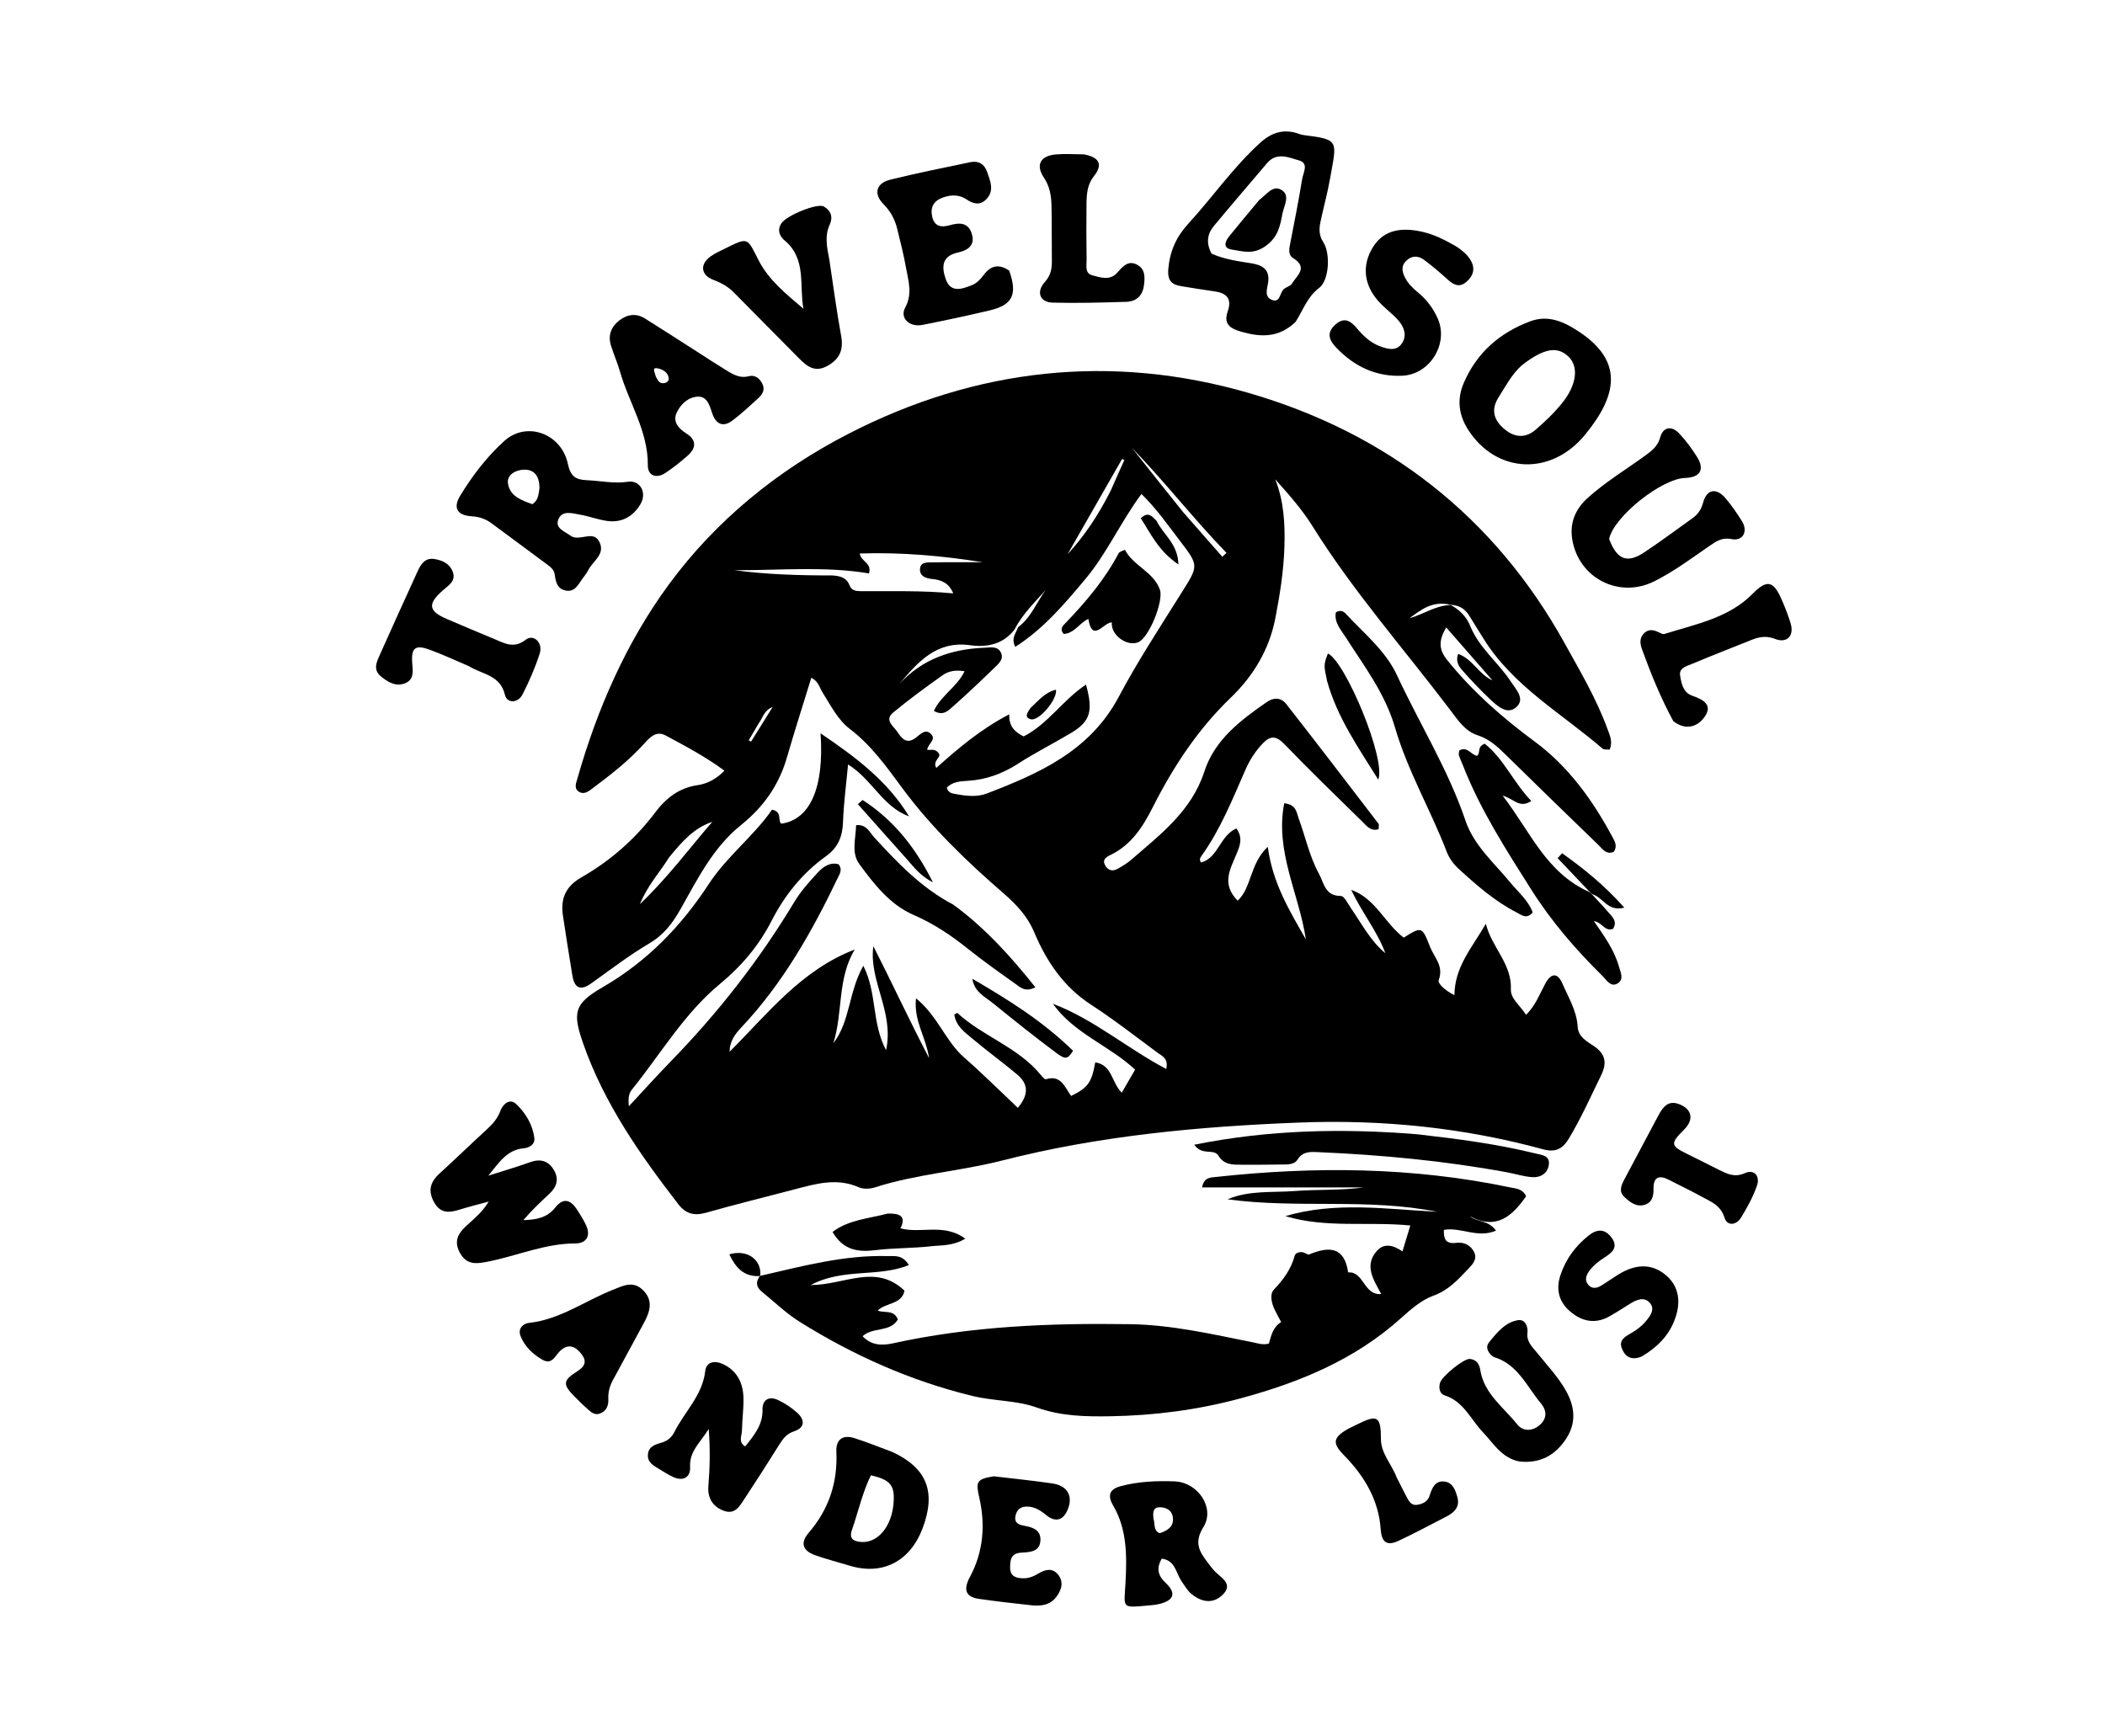
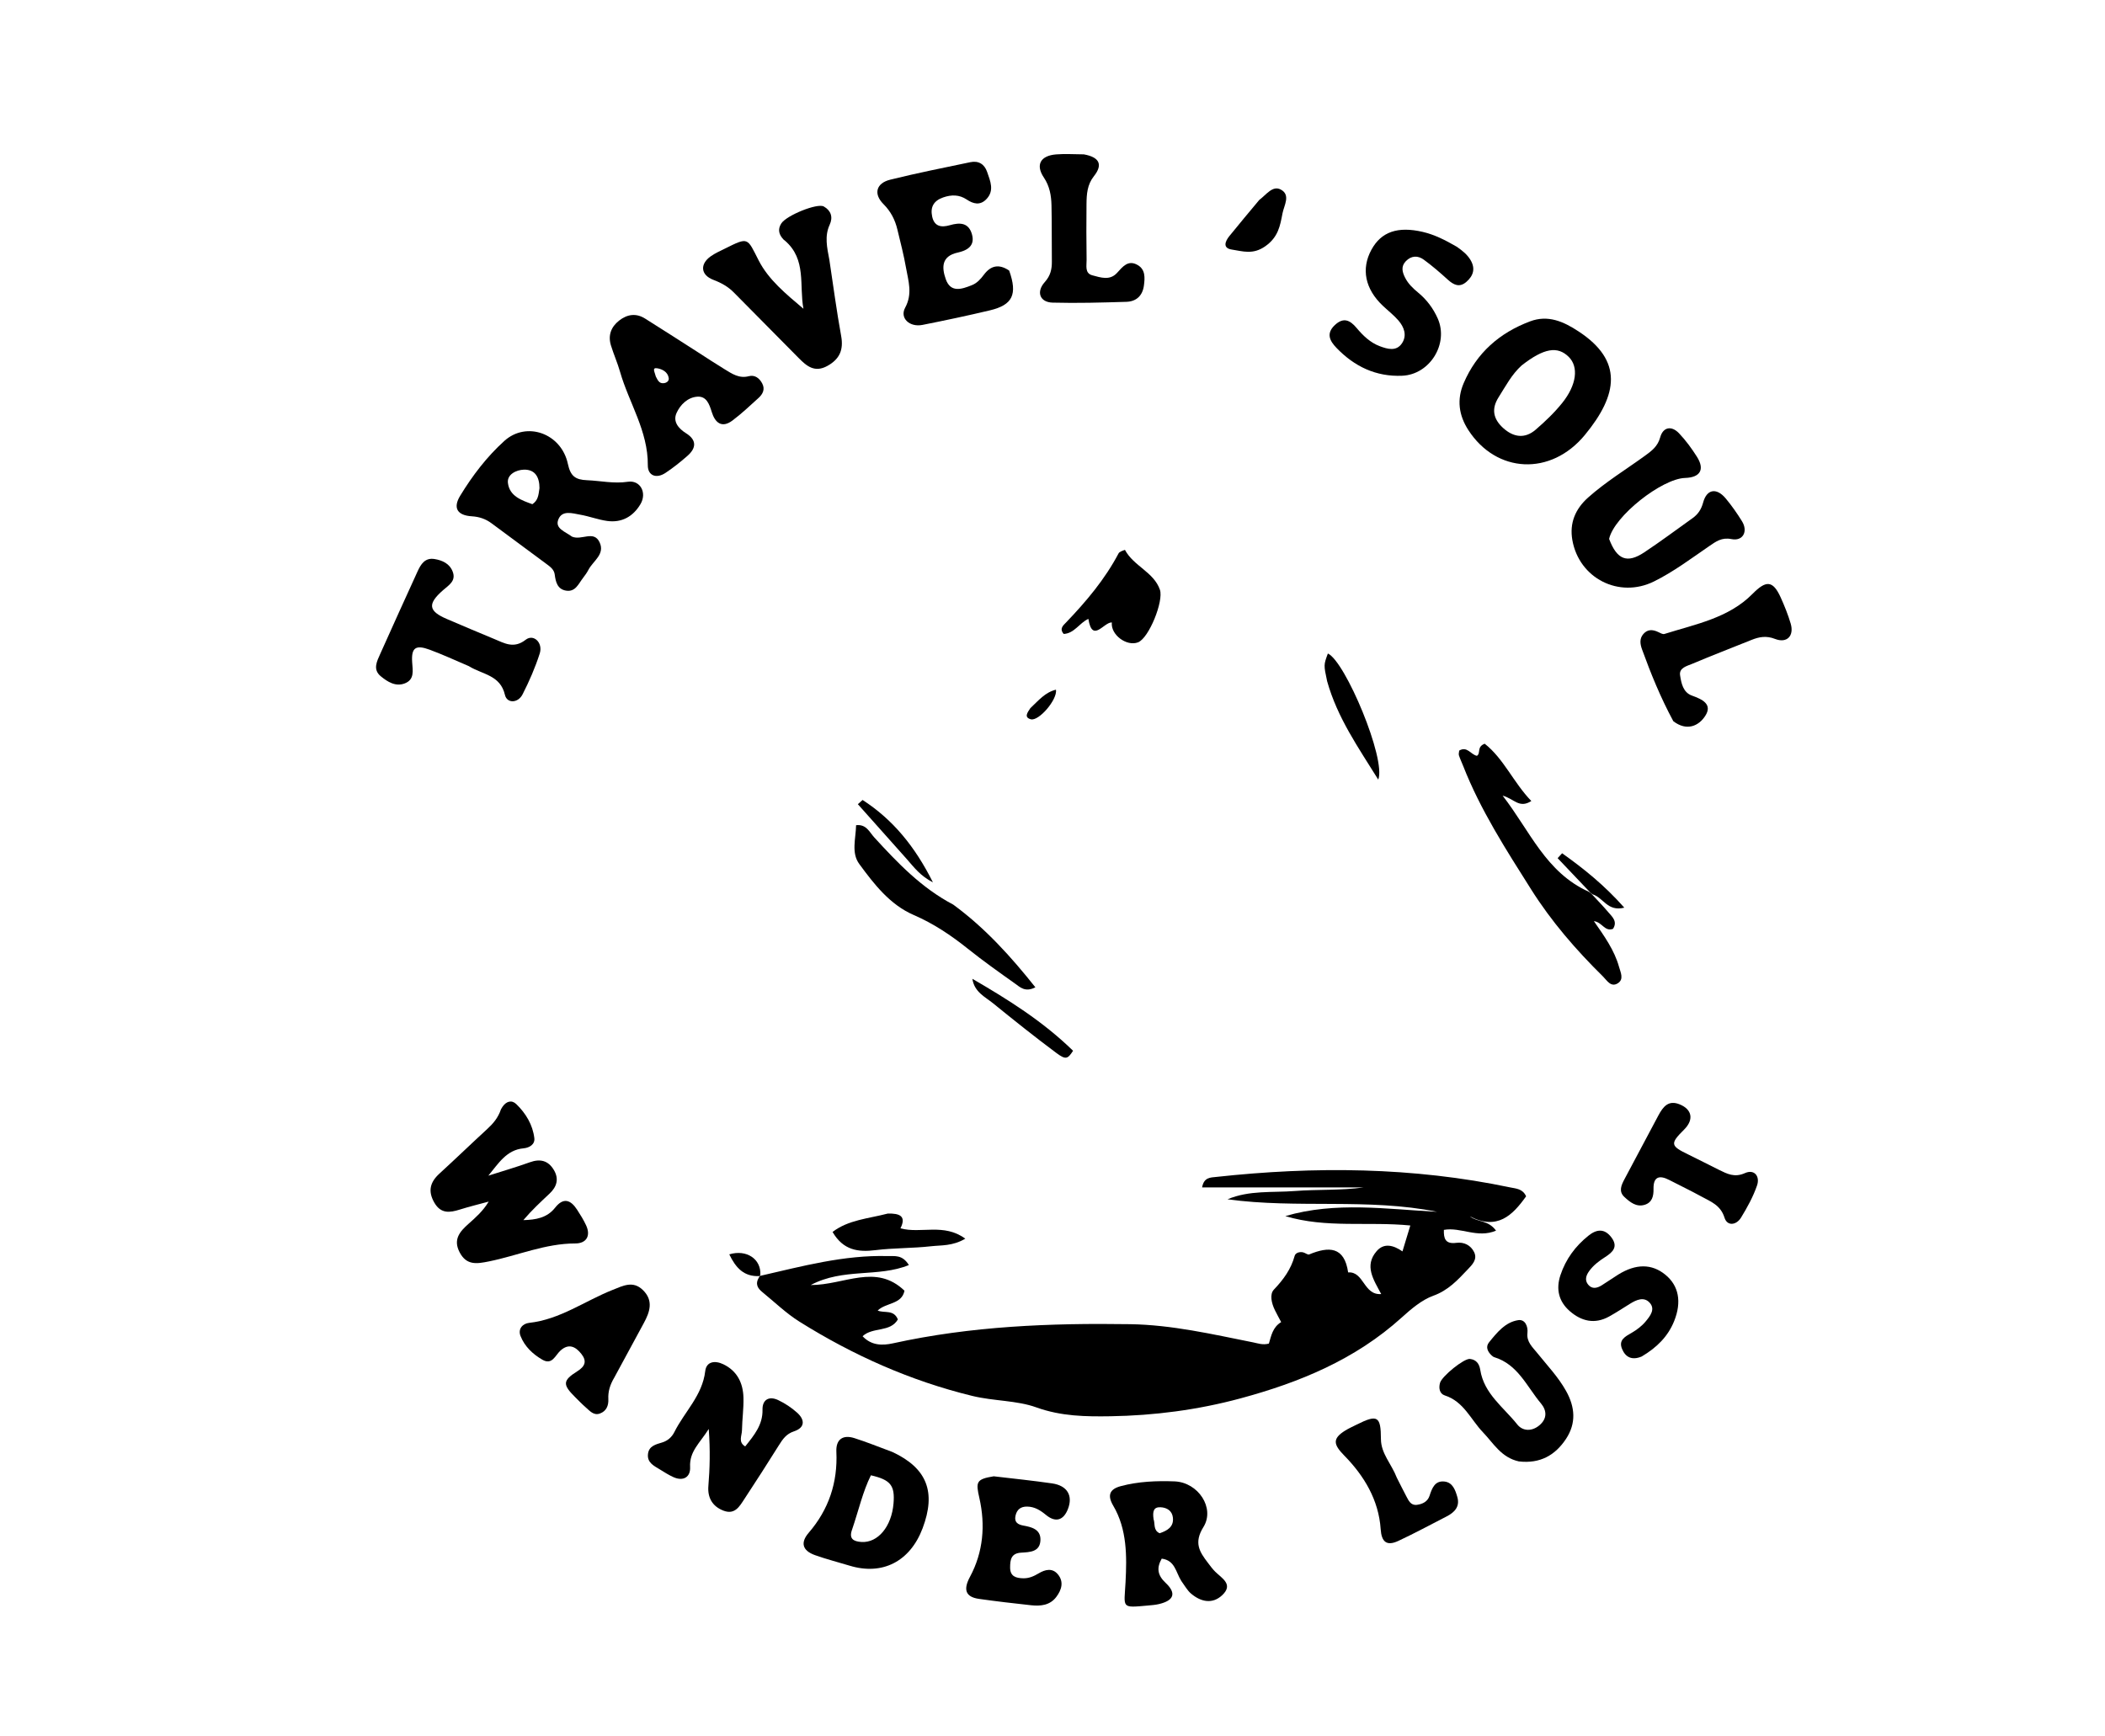
<svg xmlns="http://www.w3.org/2000/svg" version="1.1" id="Layer_1" x="0px" y="0px" width="100%" viewBox="0 0 640 528" enable-background="new 0 0 640 528" xml:space="preserve">
-   <path fill="#000000" opacity="1" stroke="none" d=" M441.04,183.96   C443.782,185.41 445.836,187.456 447.027,190.394   C449.721,197.041 455.54,201.425 459.361,207.26   C460.958,209.7 463.879,212.614 460.898,215.121   C458.201,217.39 455.266,214.713 453.098,212.675   C450.189,209.94 447.447,207.016 444.777,204.045   C443.598,202.733 442.477,201.192 443.319,198.822   C447.801,200.427 449.608,205.079 453.772,206.889   C449.205,201.66 444.638,196.431 439.702,190.781   C437.32,194.862 437.419,197.51 440.06,200.781   C447.768,210.328 456.802,218.249 466.654,225.526   C476.839,233.048 484.18,243.242 490.166,254.362   C490.931,255.783 491.873,257.306 490.636,259.024   C488.365,259.985 487.265,258.171 486.029,256.978   C476.686,247.949 467.36,238.903 458.099,229.791   C455.474,227.208 452.938,224.756 449.239,223.568   C445.425,222.343 443.211,218.914 440.914,215.879   C426.848,197.3 411.385,179.776 398.998,159.921   C395.812,154.814 391.751,150.253 387.708,145.729   C390.396,152.468 390.723,159.47 390.51,166.299   C390.283,173.582 389.135,180.895 387.735,188.068   C385.899,197.467 381.103,205.509 374.229,212.113   C364.233,221.718 356.775,233.046 350.564,245.318   C347.525,251.324 343.995,256.947 337.571,260.004   C336.35,260.585 335.069,261.366 335.972,263.054   C336.811,264.624 338.185,265.09 339.762,264.201   C341.208,263.386 342.672,262.527 343.919,261.445   C352.805,253.73 362.26,246.648 366.172,234.592   C369.308,224.929 377.2,218.972 385.235,213.422   C387.341,211.968 389.564,212.139 391.074,214.073   C400.499,226.143 409.807,238.304 419.116,250.463   C419.347,250.765 419.146,251.398 419.146,252.132   C416.721,252.898 415.463,251.076 414.156,249.796   C406.182,241.989 398.162,234.223 390.417,226.193   C387.885,223.568 386.093,223.754 383.852,226.136   C381.656,228.469 379.958,231.098 378.672,234.031   C374.728,243.026 371.085,252.177 365.312,260.244   C364.949,260.752 364.519,261.338 365.174,262.266   C370.431,260.834 370.896,254.045 375.91,251.918   C378.024,254.783 376.91,257.352 375.94,259.695   C374.024,264.321 371.279,268.812 376.31,273.874   C380.601,269.843 379.956,262.658 385.458,257.486   C386.93,268.638 392.143,277.04 397.039,285.654   C394.997,271.86 387.58,258.925 390.456,244.243   C394.177,244.659 394.178,247.062 394.818,248.785   C396.901,254.398 398.092,260.344 400.992,265.649   C402.544,268.488 402.837,272.469 407.681,272.436   C408.696,272.429 409.801,274.791 410.74,276.149   C414.001,280.865 416.632,286.047 421.206,289.856   C418.655,282.985 413.931,277.283 410.827,270.574   C418.239,273.216 421.045,280.79 426.791,285.108   C432.224,281.707 432.352,281.658 434.779,287.885   C436.021,291.071 439.03,293.716 437.439,297.964   C437.022,299.08 439.399,301.207 442.203,302.607   C442.249,293.911 447.689,287.984 451.758,280.889   C453.529,288.093 459.7,293.053 459.368,300.858   C459.247,303.713 462.261,305.799 463.983,308.591   C466.908,305.679 468.135,302.219 469.837,299.076   C471.633,295.757 473.602,295.752 475.039,299.083   C476.869,303.325 479.389,307.364 479.668,312.177   C479.849,315.296 482.432,316.634 484.549,318.051   C488.164,320.471 488.636,323.23 486.787,327.008   C483.637,333.441 480.727,339.987 477.033,346.144   C475.202,349.196 473.075,350.539 469.231,349.49   C444.952,342.862 420.196,340.364 395.059,341.339   C364.563,342.522 334.296,345.312 304.605,352.901   C291.873,356.155 278.61,356.993 266.021,361.051   C264.52,361.535 262.495,361.63 261.106,361.017   C254.432,358.071 248.037,359.958 241.585,361.647   C232.569,364.007 223.521,366.249 214.555,368.782   C211.004,369.785 208.44,369.022 206.23,366.162   C194.581,351.089 183.705,335.571 177.333,317.369   C174.017,307.896 174.515,305.224 183.207,300.201   C196.678,292.416 207.047,281.723 215.482,268.826   C221.034,260.338 229.253,254.158 234.733,246.187   C238.006,246.923 236.299,249.446 237.555,250.462   C246.292,249.223 250.627,239.553 249.479,222.977   C260.129,230.205 269.826,237.442 276.382,248.222   C268.432,245.402 265.142,236.944 257.84,232.456   C257.274,238.61 256.501,244.334 256.302,250.077   C256.151,254.431 254.729,257.783 251.178,260.321   C243.985,265.463 238.624,272.142 234.589,279.995   C230.742,287.483 225.487,293.747 218.91,299.174   C208.008,308.171 200.882,320.486 192.099,331.347   C191.162,332.506 190.946,334.069 191.207,336.38   C195.683,331.575 199.722,327.073 203.938,322.743   C218.285,308.007 230.867,291.93 241.481,274.291   C243.436,271.042 246.036,268.132 248.626,265.332   C250.274,263.55 252.383,262.049 254.997,262.819   C256.173,264.442 255.333,265.654 254.785,266.8   C246.923,283.236 238.029,299.012 225.417,312.39   C223.502,314.422 221.853,316.593 221.827,319.807   C233.434,308.232 243.577,294.987 259.867,288.729   C254.521,297.652 256.318,307.896 253.382,317.18   C258.526,310.568 257.929,301.719 262.489,293.658   C266.725,302.108 264.978,311.005 269.403,319.336   C271.922,307.593 264.105,298.313 265.531,287.711   C271.112,298.646 276.182,309.654 282.48,321.752   C281.459,315.088 277.747,310.409 278.509,303.552   C285.185,309.056 287.494,316.613 293.064,321.483   C298.645,326.364 303.9,331.618 309.464,336.865   C312.813,332.88 312.691,329.614 309.313,326.776   C304.854,323.03 300.137,319.593 295.672,315.855   C293.306,313.874 290.627,311.978 290.15,308.518   C290.539,308.296 290.988,307.947 291.059,308.012   C298.896,315.192 309.642,318.465 316.511,326.945   C316.92,327.45 317.647,328.283 317.976,328.179   C322.633,326.693 323.768,330.691 325.67,333.247   C330.781,330.744 331.905,329.188 332.993,323.041   C338.165,323.793 337.934,329.177 341.055,332.259   C342.445,329.863 343.77,327.577 345.12,325.25   C337.188,317.861 326.523,314.252 320.107,305.207   C332.535,309.919 342.627,318.735 354.579,325.047   C355.325,321.818 353.31,321.113 351.984,320.135   C345.281,315.193 338.708,310.038 331.731,305.509   C323.367,300.081 318.186,292.352 314.443,283.478   C312.369,278.56 309.043,275.044 305.019,271.553   C293.84,261.857 283.156,251.582 274.302,239.604   C269.551,233.177 264.943,226.658 258.462,221.72   C254.684,218.841 252.598,214.529 250.103,210.59   C249.158,209.1 248.832,207.124 246.663,206.109   C244.167,214.232 241.595,222.229 239.263,230.295   C236.821,238.743 232.182,245.356 225.225,250.936   C216.917,257.599 212.1,267.208 206.965,276.342   C204.542,280.652 201.872,284.234 197.448,286.843   C191.296,290.47 185.587,294.86 179.756,299.017   C176.33,301.46 174.622,300.33 174.009,296.539   C173.031,290.486 172.036,284.436 171.146,278.37   C170.399,273.276 171.931,269.545 176.775,266.778   C185.519,261.782 193.075,255.171 199.16,247.11   C202.543,242.627 206.459,239.563 212.155,238.733   C215.073,238.307 217.742,236.904 220.259,234.35   C214.395,230.017 208.367,226.859 202.394,223.643   C199.592,222.134 197.697,224.078 195.97,226.001   C191.268,231.233 185.754,235.533 180.151,239.723   C178.969,240.607 177.616,241.714 176.072,240.776   C174.396,239.759 175.159,238.112 175.558,236.713   C181.581,215.533 190.417,195.348 203.332,177.757   C217.59,158.337 236.284,143.074 257.892,131.941   C296.812,111.886 337.963,107.407 379.656,119.491   C421.52,131.625 454.335,156.959 475.785,195.73   C480.461,204.182 485.401,212.503 488.72,221.628   C489.433,223.587 490.449,225.575 489.366,227.959   C488.486,227.848 487.662,227.999 487.265,227.656   C474.839,216.934 460.103,208.707 451.098,194.281   C449.687,192.02 448.261,189.767 446.878,187.488   C445.691,185.535 444.204,184.077 441.043,183.893   C435.409,182.594 432.029,185.459 428.514,187.987   C432.765,186.83 436.449,184.096 441.04,183.96  M308.462,191.417   C305.014,195.94 300.06,196.906 294.989,196.198   C284.746,194.768 279.106,201.252 273.425,208.007   C280.407,200.355 289.327,197.361 299.336,196.956   C301.146,196.883 303.253,196.39 304.277,198.363   C305.344,200.419 303.605,201.825 302.346,203.048   C298.286,206.992 294.177,210.893 289.936,214.64   C288.459,215.944 286.856,217.871 283.933,216.164   C286.108,211.432 291.031,208.858 293.268,204.101   C290.648,203.685 288.418,204.017 286.671,205.258   C281.523,208.913 276.411,212.647 271.551,216.671   C268.782,218.963 271.648,220.777 272.843,222.552   C274.191,224.555 275.592,226.446 278.433,224.339   C279.77,223.347 281.384,221.348 283.164,223.301   C284.675,224.957 282.125,226.15 281.902,227.977   C282.951,228.239 284.308,227.404 285.453,229.128   C286.288,230.261 283.386,231.395 284.676,233.498   C291.409,227.454 298.213,221.72 306.847,217.206   C306.718,221.053 308.726,222.664 311.23,223.925   C318.578,220.202 323.122,212.847 330.184,208.17   C332.461,216.371 331.444,219.421 325.536,222.941   C320.247,226.093 314.726,228.874 309.555,232.203   C304.798,235.266 299.796,237.112 294.16,237.432   C291.906,237.559 289.563,237.732 287.867,239.493   C288.282,241.193 289.601,241.271 290.67,241.467   C293.803,242.043 297.056,242.426 300.064,241.272   C316.058,235.132 331.407,228.327 340.125,211.913   C345.894,201.051 352.671,190.713 359.211,180.276   C364.385,172.019 364.582,172.07 358.791,164.517   C355.103,159.707 351.643,154.678 347.042,150.205   C340.655,158.835 336.572,168.223 330.014,176.047   C323.629,183.665 317.302,191.188 308.676,196.69   C307.343,193.991 308.868,192.599 309.573,190.683   C313.525,187.742 315.149,183.154 317.937,179.385   C314.715,183.091 311.039,186.453 308.462,191.417  M253.028,174.973   C255.277,175.115 257.369,175.555 258.293,177.986   C258.877,179.523 260.148,179.744 261.533,179.757   C270.886,179.843 280.242,179.486 289.828,180.441   C288.425,177.084 286.055,176.321 283.238,176.038   C281.58,175.872 279.678,175.227 279.708,173.18   C279.742,170.81 281.917,171.029 283.489,171.002   C288.593,170.912 293.7,170.968 298.806,170.968   C286.406,168.968 274.002,167.902 261.395,168.301   C261.791,170.888 265.109,171.019 264.22,174.361   C250.698,172.105 236.991,173.447 223.283,173.388   C232.869,174.657 242.488,174.983 253.028,174.973  M203.332,260.838   C200.702,265.167 197.065,268.894 194.54,274.947   C203.306,266.558 209.591,257.937 216.574,249.891   C210.976,251.766 207.303,255.94 203.332,260.838  M359.747,155.761   C363.707,160.272 367.666,164.784 371.626,169.295   C372.055,168.906 372.485,168.517 372.914,168.128   C362.927,157.839 354.16,146.499 344.172,136.21   C349.199,142.557 354.225,148.905 359.747,155.761  M337.696,149.198   C339.078,146.091 340.46,142.983 341.842,139.876   C341.61,139.777 341.378,139.678 341.145,139.579   C335.623,149.232 330.101,158.885 324.578,168.539   C329.773,162.898 333.939,156.624 337.696,149.198  M230.622,220.04   C229.624,221.739 228.625,223.438 227.627,225.136   C227.869,225.259 228.112,225.381 228.354,225.504   C230.399,222.22 232.445,218.937 234.92,214.965   C232.179,216.088 232.044,218.129 230.622,220.04  z" />
  <path fill="#000000" opacity="1" stroke="none" d=" M231.041,387.973   C243.86,385.038 256.6,381.57 269.925,381.942   C271.978,382 274.325,381.415 276.333,384.67   C266.987,388.498 256.428,385.474 246.481,390.749   C256.795,390.751 266.231,384.074 274.998,392.466   C274.189,396.685 269.335,396.053 266.842,398.501   C268.87,399.382 271.722,398.09 272.986,401.212   C270.649,405.211 265.361,403.411 262.257,406.311   C264.925,409.159 268.246,409.184 271.505,408.467   C295.259,403.236 319.324,402.282 343.542,402.649   C356.329,402.842 368.629,405.714 381.029,408.187   C382.493,408.479 383.913,409.046 385.788,408.551   C386.48,406.284 386.907,403.594 389.523,402.014   C388.8,400.642 388.159,399.503 387.59,398.331   C386.598,396.283 385.951,393.562 387.322,392.123   C390.216,389.086 392.515,385.941 393.628,381.869   C393.88,380.947 395.113,380.562 396.196,380.806   C396.839,380.951 397.597,381.624 398.045,381.438   C404.019,378.959 408.745,378.993 409.887,386.906   C414.722,386.551 414.545,393.9 419.942,393.488   C417.589,389.087 414.721,384.882 418.543,380.449   C420.771,377.864 423.631,378.596 426.399,380.517   C427.199,377.884 427.946,375.425 428.793,372.638   C415.978,371.374 403.193,373.533 390.786,369.783   C406.058,365.304 421.523,367.669 436.945,368.479   C415.907,364.24 394.433,367.59 373.213,364.673   C379.834,361.873 386.859,362.685 393.651,362.157   C400.593,361.617 407.61,362.037 414.598,361.063   C398.322,361.063 382.046,361.063 365.487,361.063   C366.023,357.968 368.043,358.063 369.735,357.878   C399.716,354.608 429.579,354.849 459.219,361.071   C460.928,361.43 462.963,361.452 463.996,363.767   C459.841,369.599 455.2,374.183 446.876,369.855   C449.293,371.72 452.42,370.888 454.853,374.203   C449.181,376.628 444.122,373.035 438.995,373.974   C438.918,376.595 439.398,378.364 442.801,377.912   C445.082,377.61 447.183,378.62 448.207,380.77   C449.269,383.002 447.537,384.639 446.224,386.022   C443.186,389.224 440.324,392.371 435.738,394.015   C432.268,395.259 428.939,398.12 426.161,400.633   C412.017,413.425 395.096,420.366 377.11,425.222   C364.204,428.706 350.925,430.438 337.63,430.647   C330.195,430.763 322.671,430.684 315.101,427.953   C309.136,425.8 302.121,426.051 295.624,424.466   C276.801,419.877 259.394,412.11 243.059,401.879   C239.024,399.352 235.534,395.951 231.817,392.923   C230.437,391.799 229.458,390.499 230.808,388.319   C231.002,388.004 231.041,387.973 231.041,387.973  z" />
-   <path fill="#000000" opacity="1" stroke="none" d=" M393.909,97.875   C388.844,102.751 383.378,102.583 377.411,100.872   C373.919,99.871 371.937,98.509 373.281,94.655   C374.635,90.775 372.902,89.091 369.212,88.589   C365.917,88.14 362.639,87.569 359.352,87.056   C356.308,86.58 354.886,85.451 355.213,81.748   C355.695,76.297 357.671,71.968 361.315,67.99   C368.721,59.905 374.985,50.815 383.169,43.396   C386.746,40.154 390.537,39.079 395.079,40.756   C395.544,40.927 396.044,41.035 396.537,41.097   C407.409,42.456 406.406,42.836 404.385,54.324   C403.608,58.74 402.398,63.078 401.471,67.469   C401.021,69.601 400.992,71.609 402.343,73.664   C404.538,77.005 404.154,85.227 401.076,87.545   C397.472,90.26 396.28,94.145 393.909,97.875  M368.364,77.122   C372.207,78.852 376.322,79.405 380.436,80.061   C383.377,80.53 385.983,81.625 385.616,85.467   C385.421,87.513 384.104,90.193 386.782,91.219   C389.242,92.161 389.085,88.974 390.348,87.895   C391.098,87.254 392.338,87.003 392.797,86.24   C394.254,83.819 397.828,81.415 393.223,78.529   C391.531,77.468 391.955,75.685 392.285,73.989   C393.556,67.466 394.846,60.944 395.919,54.387   C396.23,52.488 398.029,49.647 394.958,48.781   C391.807,47.892 388.17,46.141 385.219,49.625   C379.844,55.97 374.41,62.267 369.101,68.666   C367.19,70.97 366.524,73.665 368.364,77.122  z" />
  <path fill="#000000" opacity="1" stroke="none" d=" M173.904,163.173   C176.845,164.447 180.569,161.087 182.328,164.964   C183.963,168.568 180.342,170.548 178.946,173.2   C178.482,174.079 177.91,174.915 177.293,175.697   C175.899,177.463 174.978,180.093 172.063,179.591   C169.459,179.142 168.942,176.918 168.652,174.671   C168.463,173.209 167.362,172.391 166.289,171.594   C160.676,167.425 155.054,163.269 149.435,159.11   C147.655,157.793 145.735,157.133 143.446,156.991   C139.006,156.715 137.663,154.441 139.908,150.751   C143.638,144.623 148.018,138.881 153.334,134.077   C160.069,127.989 170.659,131.747 172.652,141.044   C173.457,144.804 174.935,145.874 178.493,146.022   C182.62,146.193 186.648,147.136 190.89,146.492   C194.664,145.919 196.785,149.838 194.716,153.318   C192.496,157.052 189.061,159.01 184.654,158.415   C181.872,158.04 179.185,156.991 176.41,156.505   C174.029,156.088 170.903,155.033 169.751,157.962   C168.657,160.744 171.843,161.626 173.904,163.173  M164.023,148.428   C164.02,145.2 162.784,142.71 159.26,142.813   C156.934,142.882 154.124,144.283 154.424,146.829   C154.905,150.914 158.637,152.143 161.856,153.314   C163.562,152.166 163.722,150.664 164.023,148.428  z" />
  <path fill="#000000" opacity="1" stroke="none" d=" M152.317,337.31   C152.586,336.845 152.67,336.7 152.763,336.563   C153.905,334.893 155.549,334.346 156.986,335.743   C159.882,338.557 161.971,342.013 162.458,346.073   C162.687,347.983 160.963,349.012 159.181,349.174   C153.98,349.645 151.527,353.812 148.475,357.49   C152.697,356.141 156.958,354.902 161.126,353.405   C164.281,352.273 166.702,352.912 168.399,355.764   C170.005,358.462 169.3,360.865 167.102,362.928   C164.359,365.504 161.605,368.067 159.121,371.007   C162.891,370.91 166.331,370.334 168.772,367.23   C171.289,364.03 173.509,364.823 175.452,367.826   C176.444,369.36 177.428,370.921 178.192,372.574   C179.73,375.901 178.166,378.101 174.921,378.101   C165.747,378.1 157.409,381.793 148.648,383.564   C144.919,384.318 141.828,384.817 139.723,380.751   C137.711,376.863 139.82,374.472 142.428,372.153   C144.624,370.201 146.841,368.272 148.584,365.371   C145.665,366.168 142.718,366.879 139.834,367.787   C136.757,368.755 134.055,369.137 132.07,365.72   C130.043,362.231 130.736,359.487 133.592,356.876   C138.498,352.389 143.283,347.769 148.176,343.267   C149.923,341.659 151.421,339.939 152.317,337.31  z" />
  <path fill="#000000" opacity="1" stroke="none" d=" M480.041,100.838   C493.439,109.673 492.003,119.933 481.882,132.234   C471.5,144.852 454.933,143.934 446.425,130.761   C443.516,126.255 442.884,121.493 445.01,116.519   C448.956,107.287 455.912,101.208 465.196,97.72   C470.587,95.695 475.285,97.682 480.041,100.838  M462.643,111.114   C459.623,113.843 457.781,117.41 455.638,120.782   C453.351,124.382 454.033,127.432 456.997,130.129   C460.104,132.956 463.584,133.515 466.89,130.663   C469.775,128.177 472.58,125.506 474.959,122.546   C479.404,117.014 480.006,111.541 476.96,108.523   C473.58,105.174 469.438,105.804 462.643,111.114  z" />
  <path fill="#000000" opacity="1" stroke="none" d=" M489.232,163.867   C491.619,170.222 494.718,171.404 499.909,167.961   C504.903,164.648 509.706,161.046 514.591,157.568   C516.264,156.377 517.25,154.906 517.824,152.784   C518.933,148.685 521.919,148.227 524.706,151.589   C526.508,153.763 528.153,156.096 529.635,158.502   C531.54,161.595 529.914,164.624 526.448,163.928   C523.464,163.329 521.716,164.661 519.685,166.05   C514.187,169.812 508.852,173.851 502.857,176.812   C492.279,182.035 480.125,175.887 478.057,164.241   C477.141,159.084 478.934,154.772 482.861,151.275   C488.235,146.489 494.375,142.765 500.166,138.556   C502.173,137.097 504.002,135.757 504.765,132.979   C505.622,129.858 508.186,129.33 510.487,131.75   C512.539,133.909 514.338,136.365 515.933,138.89   C518.381,142.763 516.937,145.192 512.328,145.331   C505.285,145.543 490.774,156.934 489.232,163.867  z" />
  <path fill="#000000" opacity="1" stroke="none" d=" M306.831,82.28   C309.418,89.562 307.859,92.729 300.966,94.37   C294.165,95.989 287.32,97.437 280.462,98.796   C276.555,99.571 273.487,96.731 275.201,93.565   C277.505,89.308 276.172,85.462 275.472,81.465   C274.785,77.534 273.769,73.658 272.836,69.773   C272.129,66.828 270.852,64.312 268.599,62.054   C265.499,58.946 266.397,55.697 270.646,54.642   C278.714,52.637 286.879,51.02 295.019,49.315   C297.49,48.797 299.302,49.89 300.117,52.254   C301.084,55.061 302.442,58.02 299.812,60.649   C297.959,62.502 295.925,62.02 293.92,60.67   C291.671,59.156 289.269,59.156 286.75,60.036   C283.914,61.027 282.794,62.921 283.41,65.831   C284.073,68.964 286.288,69.203 288.789,68.479   C291.892,67.58 294.561,67.69 295.54,71.346   C296.498,74.927 293.839,76.213 291.179,76.798   C286.115,77.911 286.349,81.459 287.547,84.882   C289.028,89.11 292.4,87.947 295.48,86.716   C297.087,86.074 298.153,84.847 299.18,83.483   C301.146,80.87 303.612,80.084 306.831,82.28  z" />
  <path fill="#000000" opacity="1" stroke="none" d=" M211.974,106.963   C214.934,108.868 217.569,110.611 220.267,112.25   C222.521,113.618 224.691,115.173 227.669,114.392   C229.486,113.916 230.88,114.973 231.735,116.582   C232.683,118.367 231.911,119.841 230.606,121.024   C228.023,123.368 225.477,125.781 222.693,127.868   C219.411,130.328 217.389,128.48 216.401,125.282   C215.667,122.904 214.803,120.453 212.064,120.616   C209.102,120.793 206.805,123.074 205.681,125.614   C204.533,128.211 206.271,130.294 208.598,131.752   C211.876,133.805 211.708,136.241 209.017,138.606   C206.899,140.466 204.677,142.242 202.331,143.798   C199.523,145.661 196.932,144.62 196.961,141.469   C197.055,131.047 191.229,122.522 188.51,113.025   C187.734,110.315 186.574,107.716 185.746,105.018   C184.814,101.979 185.783,99.407 188.233,97.485   C190.672,95.57 193.37,95.138 196.111,96.857   C201.321,100.124 206.491,103.453 211.974,106.963  M199.394,114.489   C199.939,115.472 200.334,116.679 201.795,116.521   C202.674,116.425 203.456,115.873 203.32,114.959   C203.037,113.065 201.328,112.245 199.851,111.989   C198.111,111.686 199.079,113.133 199.394,114.489  z" />
  <path fill="#000000" opacity="1" stroke="none" d=" M252.166,79.058   C253.37,87.054 254.373,94.644 255.745,102.167   C256.516,106.394 255.269,109.217 251.539,111.274   C247.727,113.377 245.297,111.376 242.83,108.866   C236.296,102.216 229.693,95.633 223.162,88.981   C221.369,87.154 219.298,86.007 216.891,85.094   C213.032,83.631 212.726,80.336 216.071,77.947   C217.414,76.988 218.968,76.314 220.457,75.572   C227.625,71.998 227.141,72.28 230.658,79.176   C233.661,85.066 238.981,89.399 244.28,93.888   C242.935,86.814 245.29,78.888 238.663,73.186   C238.537,73.078 238.383,73 238.269,72.882   C236.848,71.409 236.349,69.792 237.545,67.939   C239.128,65.487 248.519,61.679 250.471,62.789   C252.695,64.055 253.301,66.059 252.251,68.342   C250.667,71.786 251.431,75.189 252.166,79.058  z" />
  <path fill="#000000" opacity="1" stroke="none" d=" M226.569,439.819   C229.309,436.386 231.94,433.246 231.833,428.639   C231.763,425.608 233.816,424.415 236.582,425.725   C238.659,426.708 240.662,428.032 242.368,429.571   C244.776,431.742 244.763,434.127 241.404,435.232   C239.062,436.004 237.979,437.597 236.813,439.464   C233.373,444.971 229.854,450.43 226.29,455.857   C224.837,458.069 223.416,460.649 220.008,459.367   C216.59,458.081 215.093,455.39 215.372,451.897   C215.807,446.47 215.972,441.066 215.483,434.508   C212.8,438.795 209.561,441.305 209.817,446.098   C209.979,449.113 207.77,450.561 204.651,449.115   C203.297,448.487 202.016,447.686 200.745,446.894   C198.927,445.763 196.705,444.827 197.011,442.126   C197.291,439.659 199.405,439.203 201.336,438.612   C203.018,438.096 204.274,436.973 205.038,435.442   C208.123,429.264 213.553,424.345 214.416,416.926   C214.762,413.957 217.392,413.629 219.894,414.824   C224.114,416.84 225.909,420.51 226.039,424.939   C226.136,428.254 225.643,431.582 225.588,434.906   C225.56,436.586 224.367,438.502 226.569,439.819  z" />
  <path fill="#000000" opacity="1" stroke="none" d=" M442.891,75.014   C444.708,76.276 446.118,77.429 447.083,79.043   C448.635,81.636 447.979,83.85 445.842,85.704   C443.74,87.528 441.956,86.649 440.148,85.001   C437.817,82.877 435.415,80.807 432.871,78.95   C431.096,77.655 429.099,77.696 427.438,79.41   C425.882,81.015 426.334,82.732 427.221,84.471   C428.152,86.298 429.59,87.676 431.14,88.947   C433.768,91.103 435.76,93.766 437.123,96.839   C440.525,104.512 434.746,113.878 426.348,114.251   C418.362,114.606 411.777,111.445 406.322,105.762   C404.292,103.646 403.137,101.412 405.81,98.877   C408.432,96.39 410.42,97.289 412.481,99.75   C414.404,102.048 416.62,104.187 419.482,105.26   C421.811,106.132 424.56,106.968 426.277,104.348   C427.836,101.968 426.902,99.448 425.175,97.45   C423.77,95.823 422.033,94.484 420.459,93.001   C415.037,87.891 413.786,81.777 416.96,75.945   C419.939,70.47 424.97,68.761 432.526,70.504   C436.154,71.341 439.393,72.996 442.891,75.014  z" />
  <path fill="#000000" opacity="1" stroke="none" d=" M483.865,271.786   C485.551,273.615 487.296,275.393 488.904,277.288   C490.139,278.744 491.883,280.159 490.417,282.436   C487.882,283.378 487.145,280.409 484.6,280.092   C487.779,284.665 490.834,288.92 492.246,293.995   C492.719,295.694 493.823,297.795 491.841,299.011   C489.745,300.296 488.571,298.104 487.349,296.901   C479.152,288.833 471.674,280.187 465.506,270.417   C457.871,258.322 450.112,246.313 444.861,232.912   C444.438,231.831 443.926,230.78 443.569,229.679   C443.432,229.259 443.616,228.735 443.655,228.235   C446.076,226.79 447.19,229.472 449.04,229.824   C450.283,229.05 448.898,227.102 451.404,226.146   C457.195,230.686 460.153,237.95 465.58,243.571   C461.863,245.942 460.339,242.862 456.853,241.935   C465.248,252.758 469.946,265.24 483.044,271.155   C483.622,271.503 483.747,271.642 483.865,271.786  z" />
  <path fill="#000000" opacity="1" stroke="none" d=" M271.36,441.526   C281.879,446.451 284.651,453.713 280.51,464.702   C276.697,474.819 268.283,479.121 258.296,476.074   C254.793,475.005 251.229,474.111 247.786,472.876   C243.913,471.487 243.314,469.056 245.879,466.075   C251.98,458.984 254.723,450.789 254.288,441.433   C254.116,437.728 256.206,436.169 259.753,437.29   C263.557,438.493 267.26,440.009 271.36,441.526  M259.06,465.119   C258.062,467.851 259.414,468.715 261.909,468.874   C266.898,469.193 271.083,464.207 271.666,457.151   C272.116,451.698 270.798,449.984 264.788,448.599   C262.31,453.593 261.101,459.116 259.06,465.119  z" />
  <path fill="#000000" opacity="1" stroke="none" d=" M359.169,480.737   C357.455,478.036 357.282,474.469 353.208,473.94   C351.615,476.747 351.899,478.963 354.378,481.293   C357.712,484.428 356.972,486.626 352.479,487.73   C351.356,488.006 350.18,488.092 349.022,488.197   C340.699,488.952 341.8,489.004 342.211,481.035   C342.609,473.315 342.709,465.025 338.465,457.839   C336.561,454.614 337.432,452.787 340.751,451.899   C346.101,450.466 351.668,450.243 357.101,450.449   C364.295,450.722 369.482,458.563 365.889,464.329   C362.912,469.107 364.683,471.86 367.245,475.201   C367.953,476.123 368.634,477.084 369.456,477.898   C371.504,479.928 375.089,481.758 371.606,485.046   C368.617,487.867 365.096,487.097 362.114,484.564   C361.001,483.619 360.256,482.241 359.169,480.737  M350.735,461.958   C351.239,463.399 350.591,465.338 352.579,466.222   C354.876,465.438 356.916,464.318 356.606,461.477   C356.382,459.422 354.834,458.399 352.815,458.313   C350.755,458.226 350.375,459.536 350.735,461.958  z" />
-   <path fill="#000000" opacity="1" stroke="none" d=" M424.035,220.88   C420.943,210.602 414.713,202.5 409.264,193.955   C407.741,191.566 405.551,189.285 406.153,186.192   C407.607,185.368 408.508,185.9 409.184,186.634   C414.685,192.611 421.241,197.798 424.744,205.339   C431.605,220.107 440.302,233.991 445.564,249.54   C448.13,257.124 454.299,262.391 459.249,268.415   C461.628,271.311 464.648,273.776 466.001,277.442   C464.167,279.623 462.624,278.239 461.056,277.43   C454.476,274.035 448.972,269.211 443.565,264.263   C441.949,262.785 440.639,261.044 439.856,258.997   C434.986,246.262 427.945,234.431 424.035,220.88  z" />
  <path fill="#000000" opacity="1" stroke="none" d=" M142.516,202.543   C138.347,200.751 134.557,199.013 130.659,197.567   C126.376,195.978 125.02,196.935 125.314,201.361   C125.485,203.933 126.075,206.62 123.092,207.792   C120.299,208.889 117.836,207.332 115.774,205.639   C113.254,203.571 114.606,201.065 115.619,198.798   C119.356,190.438 123.147,182.102 126.946,173.771   C127.951,171.568 129.207,169.513 132.115,169.987   C134.497,170.376 136.68,171.371 137.622,173.78   C138.738,176.631 136.491,177.898 134.72,179.446   C129.904,183.653 130.227,185.823 135.907,188.24   C140.658,190.262 145.4,192.304 150.177,194.262   C153.317,195.549 156.182,197.382 159.835,194.528   C162.218,192.666 165.149,195.434 164.097,198.716   C162.732,202.976 160.922,207.134 158.887,211.124   C157.475,213.892 154.131,213.923 153.525,211.308   C152.113,205.221 146.711,205.142 142.516,202.543  z" />
-   <path fill="#000000" opacity="1" stroke="none" d=" M430.919,344.903   C443.281,346.314 455.154,347.867 466.813,350.732   C468.743,351.207 471.228,351.324 470.918,354.054   C470.616,356.71 468.455,358.113 465.91,357.947   C463.282,357.776 460.703,356.926 458.089,356.446   C439.078,352.957 419.886,351.152 400.592,350.328   C398.27,350.228 396.074,350.104 394.501,352.607   C393.473,354.244 391.265,354.079 389.429,354.102   C385.433,354.15 381.437,354.192 377.441,354.162   C374.794,354.142 372.196,354.263 370.455,351.421   C369.036,349.103 365.495,351.561 363.106,348.081   C385.817,343.513 408.066,343.066 430.919,344.903  z" />
  <path fill="#000000" opacity="1" stroke="none" d=" M461.787,444.377   C456.403,443.18 454.095,438.871 450.897,435.544   C447.174,431.672 445.051,426.162 439.276,424.316   C437.709,423.815 437.357,422.122 437.824,420.488   C438.408,418.444 445.128,413.015 446.916,413.216   C448.846,413.433 449.763,414.687 450.055,416.545   C451.195,423.814 457.147,427.901 461.298,433.128   C462.961,435.223 465.756,435.323 468.049,433.386   C470.435,431.37 470.315,428.897 468.508,426.744   C464.22,421.638 461.513,414.893 454.334,412.689   C454.029,412.595 453.746,412.365 453.506,412.142   C452.282,411.006 451.608,409.543 452.729,408.163   C455.131,405.206 457.652,402.015 461.617,401.42   C463.632,401.117 464.635,403.253 464.398,405.343   C464.091,408.043 465.956,409.638 467.38,411.413   C470.398,415.174 473.741,418.659 476.131,422.926   C478.9,427.87 479.277,432.772 476.114,437.549   C472.855,442.471 468.29,445.13 461.787,444.377  z" />
  <path fill="#000000" opacity="1" stroke="none" d=" M302.134,448.904   C308.342,449.628 314.126,450.232 319.877,451.062   C324.47,451.725 326.304,454.759 324.677,458.892   C323.329,462.317 320.926,463.039 318.044,460.672   C316.31,459.247 314.583,458.139 312.278,458.111   C310.311,458.087 309.158,459.028 308.747,460.916   C308.312,462.915 309.52,463.594 311.18,463.892   C313.749,464.353 316.413,465.068 316.335,468.246   C316.244,471.931 313.083,471.966 310.452,472.124   C307.396,472.308 307.124,474.294 307.115,476.616   C307.105,479.342 308.868,479.864 311.093,479.916   C312.836,479.956 314.308,479.305 315.765,478.434   C317.759,477.244 319.959,476.683 321.643,478.722   C323.529,481.006 322.753,483.461 321.15,485.589   C319.218,488.154 316.369,488.425 313.472,488.112   C308.192,487.541 302.914,486.924 297.656,486.18   C293.473,485.588 292.852,483.295 294.907,479.477   C298.969,471.93 299.629,463.714 297.763,455.496   C296.661,450.647 296.744,449.776 302.134,448.904  z" />
  <path fill="#000000" opacity="1" stroke="none" d=" M186.771,418.876   C185.434,421.12 184.846,423.174 184.958,425.403   C185.06,427.438 184.346,429.094 182.402,429.813   C180.513,430.512 179.313,429.009 178.082,427.938   C176.954,426.956 175.917,425.867 174.852,424.814   C171.016,421.019 171.048,419.78 175.529,416.962   C177.873,415.489 178.511,413.918 176.767,411.702   C175.003,409.462 172.927,408.411 170.424,410.656   C168.811,412.103 167.897,415.182 164.909,413.455   C162.005,411.777 159.516,409.442 158.263,406.253   C157.406,404.07 158.925,402.463 160.865,402.251   C170.265,401.227 177.798,395.585 186.245,392.232   C189.431,390.968 192.443,389.329 195.452,392.256   C198.738,395.453 197.604,398.887 195.75,402.301   C192.814,407.708 189.891,413.123 186.771,418.876  z" />
  <path fill="#000000" opacity="1" stroke="none" d=" M508.759,219.305   C504.86,212.085 501.926,204.849 499.255,197.502   C498.671,195.897 498.387,194.224 499.646,192.78   C500.951,191.283 502.524,191.399 504.182,192.195   C504.772,192.479 505.535,192.931 506.05,192.769   C515.479,189.801 525.566,187.947 532.822,180.593   C536.856,176.505 538.985,176.312 541.412,181.698   C542.571,184.271 543.64,186.913 544.437,189.615   C545.539,193.353 543.298,195.691 539.68,194.279   C537.033,193.245 534.876,193.636 532.515,194.587   C526.5,197.012 520.445,199.342 514.469,201.86   C512.887,202.526 510.454,203.068 510.809,205.339   C511.178,207.701 511.693,210.524 514.392,211.502   C517.474,212.62 520.765,214.079 518.478,217.655   C516.516,220.722 512.878,222.447 508.759,219.305  z" />
  <path fill="#000000" opacity="1" stroke="none" d=" M329.526,46.937   C334.32,47.796 335.368,50.077 332.584,53.583   C330.546,56.151 330.366,59.068 330.339,62.062   C330.289,67.718 330.274,73.376 330.368,79.031   C330.396,80.746 329.754,83.098 332.117,83.717   C334.604,84.368 337.408,85.402 339.613,82.99   C341.347,81.092 342.982,78.924 345.87,80.575   C348.283,81.956 348.104,84.465 347.795,86.822   C347.389,89.91 345.478,91.685 342.461,91.776   C334.981,92.002 327.489,92.221 320.014,92.018   C316.15,91.913 314.962,88.762 317.65,85.774   C319.414,83.813 319.833,81.827 319.806,79.438   C319.742,73.782 319.82,68.124 319.694,62.47   C319.627,59.483 319.153,56.64 317.364,53.969   C314.784,50.116 316.341,47.332 321.103,46.948   C323.748,46.735 326.423,46.909 329.526,46.937  z" />
  <path fill="#000000" opacity="1" stroke="none" d=" M499.141,412.476   C496.064,413.762 494.164,412.604 493.159,410.159   C492.04,407.435 494.126,406.413 496.103,405.265   C497.662,404.361 499.192,403.207 500.331,401.831   C501.662,400.221 503.405,398.106 501.532,396.087   C499.796,394.215 497.53,395.242 495.597,396.433   C493.478,397.739 491.4,399.121 489.224,400.324   C484.842,402.748 480.778,401.756 477.233,398.646   C473.912,395.733 473.021,391.987 474.431,387.745   C476.056,382.856 478.986,378.895 482.99,375.706   C485.436,373.757 487.819,373.489 489.905,376.23   C492.09,379.101 490.333,380.767 488.005,382.254   C486.172,383.424 484.444,384.725 483.156,386.52   C482.208,387.84 481.745,389.29 482.879,390.645   C484.061,392.058 485.57,391.708 486.947,390.856   C488.647,389.804 490.277,388.641 491.973,387.584   C497.385,384.216 502.212,384.237 506.335,387.61   C510.396,390.933 511.366,395.845 509.002,401.723   C507.124,406.388 503.738,409.75 499.141,412.476  z" />
  <path fill="#000000" opacity="1" stroke="none" d=" M504.166,339.263   C505.692,336.395 507.315,334.466 510.637,335.789   C514.474,337.317 515.064,340.468 512.027,343.484   C507.731,347.75 507.855,348.424 513.238,351.02   C516.38,352.536 519.466,354.166 522.599,355.701   C525.105,356.929 527.341,358.145 530.53,356.71   C533.378,355.428 535.171,357.669 534.204,360.475   C533.025,363.893 531.237,367.155 529.334,370.252   C527.921,372.552 525.15,372.942 524.313,370.257   C523.117,366.418 520.095,365.371 517.265,363.815   C514.062,362.055 510.759,360.479 507.511,358.8   C504.498,357.241 502.657,357.796 502.732,361.519   C502.776,363.7 502.32,365.631 500.078,366.338   C497.52,367.145 495.575,365.541 493.878,363.968   C492.032,362.257 492.964,360.321 493.932,358.502   C497.285,352.197 500.637,345.892 504.166,339.263  z" />
  <path fill="#000000" opacity="1" stroke="none" d=" M289.837,275.08   C299.608,282.255 307.346,290.862 314.797,300.215   C311.698,301.811 310.156,300.183 308.638,299.104   C303.764,295.641 298.876,292.179 294.209,288.447   C289.124,284.381 283.849,280.842 277.798,278.224   C270.581,275.1 265.773,268.872 261.256,262.723   C258.759,259.323 260.195,255.041 260.285,250.922   C263.409,250.55 264.358,253.05 265.792,254.614   C272.882,262.346 280.069,269.942 289.837,275.08  z" />
  <path fill="#000000" opacity="1" stroke="none" d=" M424.686,449.33   C425.762,451.437 426.638,453.228 427.575,454.987   C428.275,456.302 428.928,457.828 430.809,457.579   C432.527,457.352 434.063,456.59 434.638,454.824   C435.397,452.494 436.27,450.15 439.21,450.5   C441.704,450.797 442.494,453.15 443.086,455.211   C443.933,458.161 442.204,459.893 439.779,461.132   C434.906,463.621 430.096,466.246 425.138,468.553   C421.561,470.218 420.039,468.823 419.779,464.998   C419.171,456.067 414.748,448.754 408.69,442.579   C405.426,439.251 405.025,437.464 408.974,435.007   C410.098,434.307 411.323,433.767 412.51,433.172   C418.84,430.001 419.83,430.633 419.856,437.592   C419.872,441.983 423.075,445.147 424.686,449.33  z" />
  <path fill="#000000" opacity="1" stroke="none" d=" M269.937,369.008   C273.583,368.928 275.621,369.81 273.771,373.501   C279.996,375.209 286.955,371.837 293.488,376.648   C289.595,378.944 286.198,378.599 283.056,378.954   C277.455,379.586 271.765,379.449 266.175,380.138   C260.887,380.789 256.392,380.196 253.131,374.605   C257.919,370.921 263.959,370.571 269.937,369.008  z" />
  <path fill="#000000" opacity="1" stroke="none" d=" M403.498,207.144   C402.442,202.194 402.442,202.194 403.724,198.712   C409.014,201.102 421.485,230.851 419.043,237.06   C412.957,227.256 406.641,218.307 403.498,207.144  z" />
  <path fill="#000000" opacity="1" stroke="none" d=" M326.255,319.513   C324.605,322.029 324.056,322.326 321.171,320.179   C314.64,315.316 308.275,310.227 301.953,305.093   C299.472,303.078 296.252,301.677 295.635,297.626   C306.45,303.909 317.012,310.498 326.255,319.513  z" />
  <path fill="#000000" opacity="1" stroke="none" d=" M275.721,261.253   C270.604,255.498 265.713,250.017 260.822,244.537   C261.3,244.108 261.778,243.68 262.256,243.252   C271.409,249.168 278.147,257.314 283.648,268.308   C279.784,266.302 277.96,263.804 275.721,261.253  z" />
  <path fill="#000000" opacity="1" stroke="none" d=" M484.196,271.939   C483.747,271.642 483.622,271.503 483.394,271.275   C480.058,267.769 476.819,264.357 473.58,260.945   C474.033,260.448 474.486,259.951 474.94,259.454   C481.547,264.147 487.844,269.214 493.847,275.992   C488.739,277.307 487.481,272.922 484.196,271.939  z" />
  <path fill="#000000" opacity="1" stroke="none" d=" M230.983,388.021   C226.106,388.29 223.668,385.426 221.73,381.416   C226.968,379.827 231.455,382.839 231.175,387.661   C231.041,387.973 231.002,388.004 230.983,388.021  z" />
  <path fill="#000000" opacity="1" stroke="none" d=" M342.024,167.201   C344.71,172.196 350.789,173.92 352.661,179.337   C353.843,182.758 349.323,194.044 345.997,195.32   C342.538,196.647 337.63,192.999 338.045,189.268   C335.611,189.13 332.108,195.691 330.908,188.188   C328.158,189.422 326.665,192.597 323.413,192.766   C321.999,191.158 323.273,190.168 324.115,189.288   C330.241,182.89 335.921,176.169 340.084,168.277   C340.352,167.77 341.123,167.528 342.024,167.201  z" />
-   <path fill="#000000" opacity="1" stroke="none" d=" M351.648,158.383   C353.686,162.611 358.116,165.283 358.286,171.635   C352.194,167.512 349.873,162.258 346.831,157.576   C349.229,155.369 350.244,157.071 351.648,158.383  z" />
  <path fill="#000000" opacity="1" stroke="none" d=" M313.263,215.337   C315.769,212.983 317.776,210.496 321.06,209.716   C321.526,212.755 315.8,219.393 313.386,218.709   C311.323,218.125 312.313,216.746 313.263,215.337  z" />
  <path fill="#000000" opacity="1" stroke="none" d=" M382.854,60.812   C385.047,59.16 386.916,56.322 389.394,57.632   C392.486,59.266 390.392,62.465 389.934,64.855   C389.213,68.614 388.664,72.095 384.691,74.883   C380.924,77.527 377.843,76.39 374.51,75.885   C371.671,75.456 372.483,73.387 373.762,71.801   C376.671,68.194 379.66,64.652 382.854,60.812  z" />
</svg>